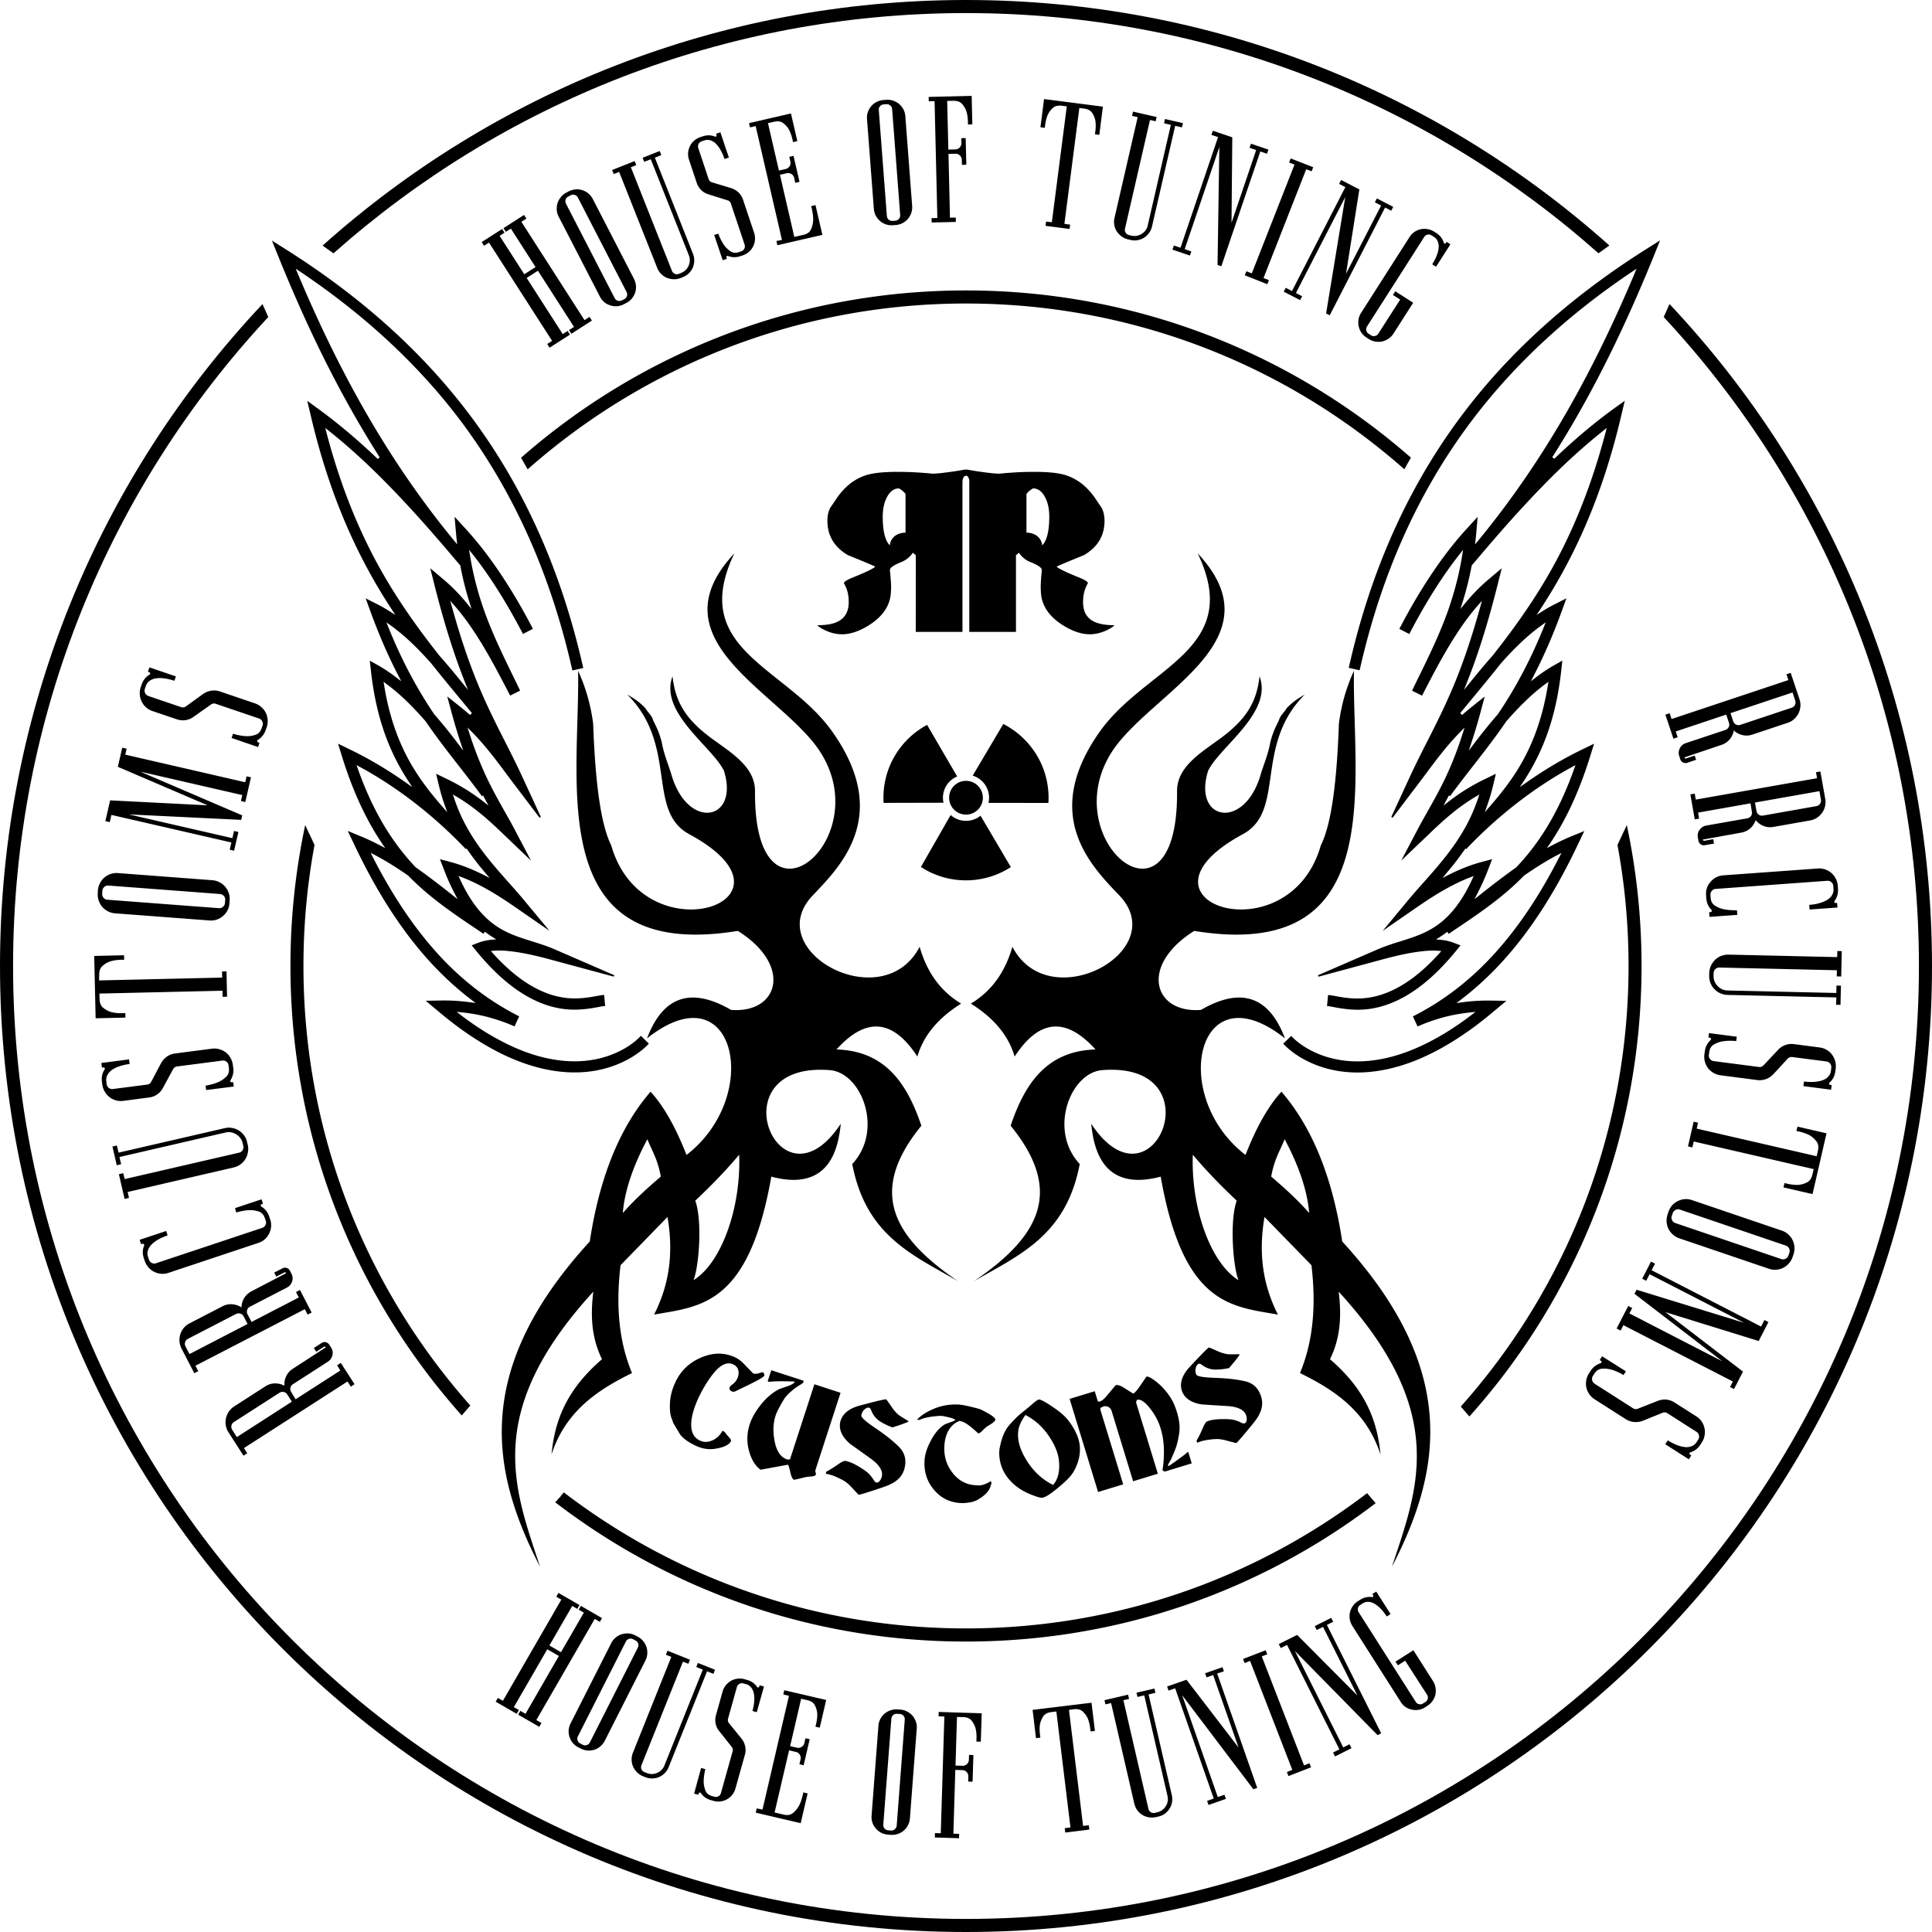
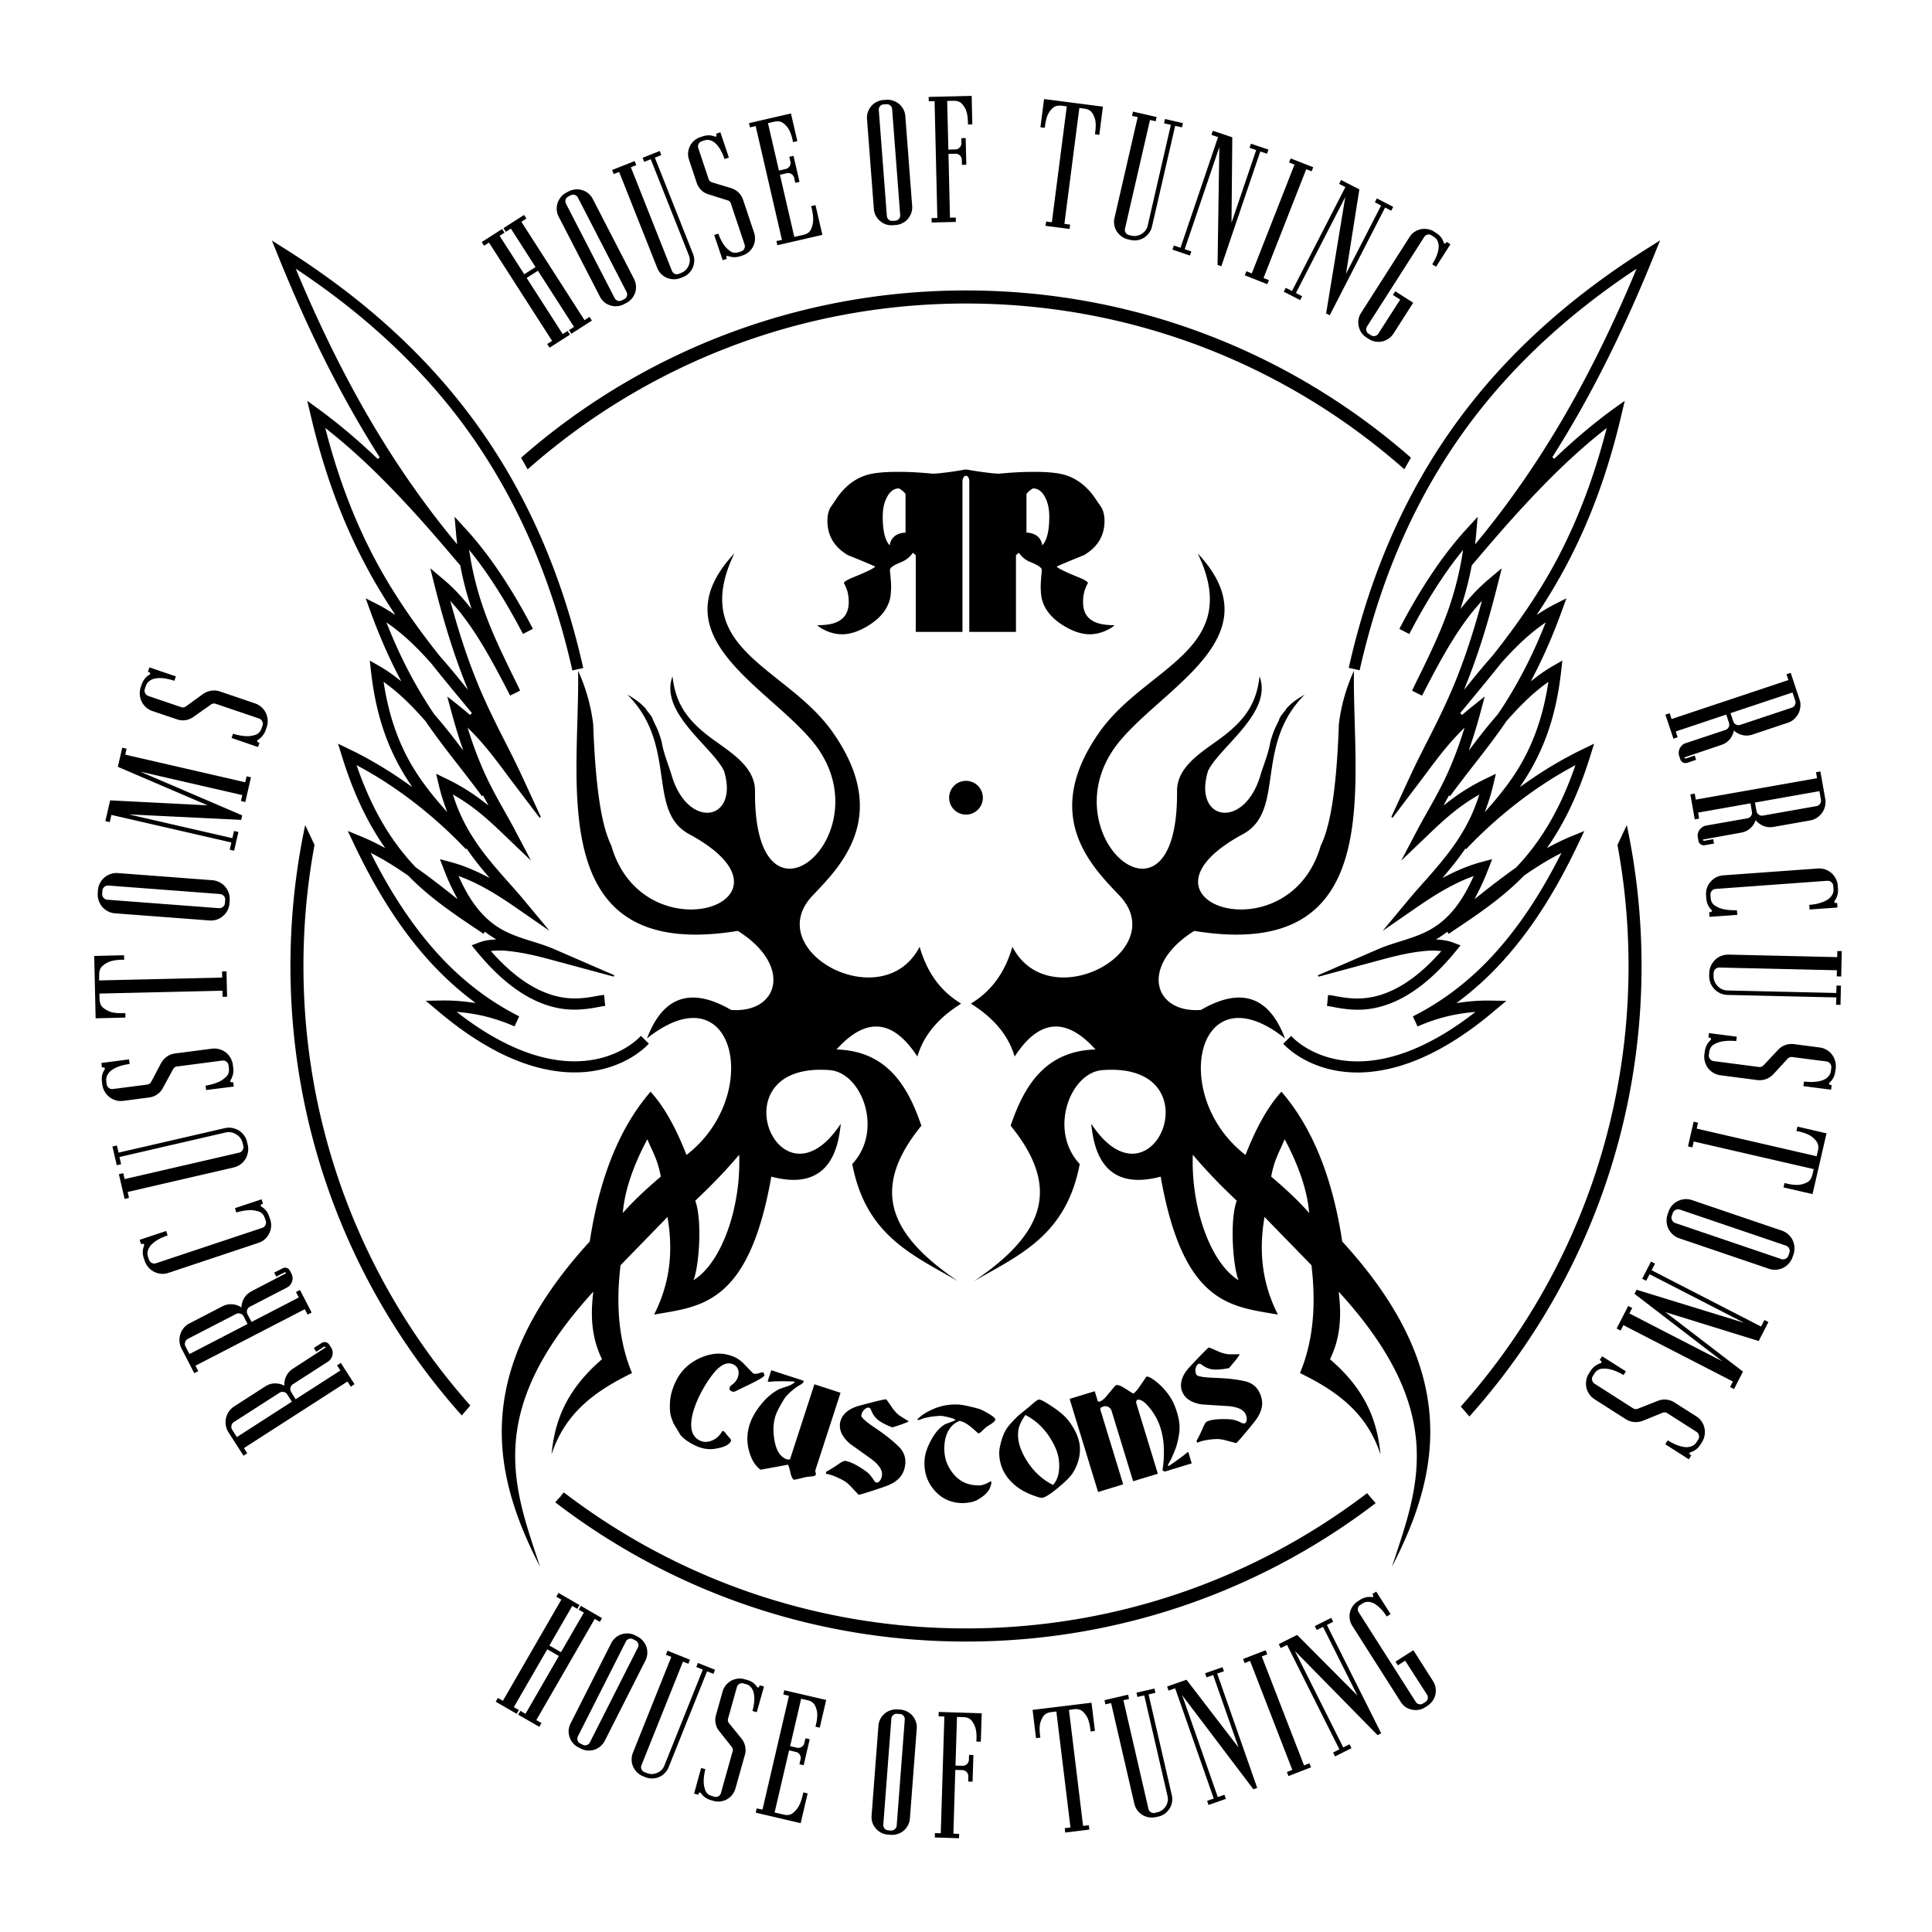
<svg xmlns="http://www.w3.org/2000/svg" xml:space="preserve" viewBox="0 0 300 300">
  <path fill-rule="evenodd" d="M71.7 219.79C55.16 201.25 45.1 176.8 45.1 150c0-7.5.79-14.82 2.29-21.88l1.45 3.08c-1.13 6.1-1.72 12.38-1.72 18.8 0 26.19 9.79 50.09 25.91 68.25l-1.33 1.54zm141.91 13.62c-17.64 13.48-39.69 21.49-63.61 21.49-23.99 0-46.1-8.06-63.78-21.62l.68-.78.09.02.06-.2.5-.58c17.32 13.25 38.96 21.12 62.45 21.12 23.41 0 45-7.83 62.28-21l1.33 1.55zm39-105.29c1.5 7.06 2.29 14.38 2.29 21.88 0 26.88-10.11 51.38-26.73 69.95l-1.34-1.54c16.2-18.18 26.05-42.14 26.05-68.41 0-6.42-.59-12.71-1.72-18.8l1.45-3.08zM150 45.1c26.46 0 50.63 9.8 69.09 25.97a82 82 0 0 0-1.02 1.8C199.93 56.85 176.1 47.13 150 47.13c-26.1 0-49.93 9.73-68.07 25.75-.33-.6-.68-1.2-1.02-1.8C99.36 54.9 123.53 45.1 150 45.1z" clip-rule="evenodd" />
-   <path fill-rule="evenodd" d="M259.24 47.21C284.51 74.06 300 110.22 300 150c0 82.84-67.16 150-150 150S0 232.84 0 150c0-39.78 15.49-75.94 40.76-102.78l.9 2.01C17.07 75.65 2.03 111.06 2.03 150c0 81.72 66.25 147.97 147.97 147.97S297.97 231.72 297.97 150c0-38.94-15.05-74.36-39.63-100.77.3-.67.6-1.34.9-2.02M150 0c38.38 0 73.38 14.42 99.9 38.12-.57.4-1.13.8-1.69 1.21-26.12-23.2-60.52-37.3-98.21-37.3s-72.09 14.1-98.22 37.31c-.56-.41-1.12-.81-1.69-1.21C76.62 14.42 111.62 0 150 0z" clip-rule="evenodd" />
  <path fill-rule="evenodd" d="m139.24 283.47 1.25-16.43a.801.801 0 0 0-.19-.61c-.15-.17-.32-.27-.55-.28l-.44-.03a.801.801 0 0 0-.61.19c-.18.15-.27.34-.29.57l-1.25 16.43c-.02.23.04.43.19.61s.34.27.57.29l.44.03c.22.02.41-.05.58-.2.19-.15.28-.34.3-.57M91.6 270.55l7.44-14.7c.11-.21.12-.42.05-.64a.778.778 0 0 0-.4-.47l-.39-.2a.758.758 0 0 0-.64-.05.77.77 0 0 0-.48.42l-7.44 14.7c-.1.21-.13.42-.05.64.07.22.21.38.42.48l.39.2c.2.1.4.11.61.04.23-.07.38-.21.49-.42zm126.59-12.68-1.13.72-.37-.57 2.78-1.77 3.05 4.79c.2.32.33.66.39 1.03.06.35.05.71-.02 1.06-.08.35-.23.67-.43.97-.22.31-.49.58-.81.78l-.34.22c-.64.41-1.34.53-2.09.37-.75-.17-1.33-.57-1.73-1.22l-7.5-11.78c-.2-.32-.34-.67-.4-1.04-.05-.35-.05-.7.03-1.05.08-.35.23-.67.43-.97.21-.31.47-.56.79-.77l.35-.22c.57-.36 1.19-.52 1.84-.42.04 0 .1-.01.14-.03.04-.03.06-.07.07-.12.01-.05.01-.09-.02-.13l-.12-.2.6-.38 2.23 3.49-.59.38-.11-.16c-.34-.51-.74-1-1.21-1.4-.18-.15-.37-.29-.57-.41-.19-.11-.39-.2-.6-.25-.21-.05-.42-.07-.64-.04-.23.02-.45.12-.64.24l-.34.22c-.2.12-.32.29-.37.52-.05.23-.01.43.12.63l8.85 13.9c.13.2.29.32.52.37.23.05.43.01.63-.12l.37-.23c.19-.12.3-.29.35-.51.05-.23.01-.43-.12-.63l-3.39-5.27zm-12.15-5.55 8.43 16.83-.56.28-12.84-13.07 7.51 14.98.97-.49.31.61-2.56 1.28-.3-.61.98-.49-8.13-16.22-.98.49-.3-.61 2.85-1.43 9.36 9.41-5.34-10.66-.98.49-.3-.61 2.56-1.28.3.61-.98.49zm-10.11 4.89 6.56 16.92.84-.33.25.63-3.51 1.36-.24-.63.84-.33-6.56-16.92-.84.33-.25-.63 3.51-1.36.25.63-.85.33zm-6.93 2.65 6.22 17.77-.59.21-11.06-14.6 5.53 15.81 1.03-.36.23.64-2.7.95-.22-.64 1.03-.36-5.99-17.12-1.03.36-.22-.64 3.01-1.05 8.08 10.52-3.94-11.25-1.03.36-.22-.64 2.7-.94.22.64-1.05.34zm-10.65 3.25 3.61 15.64c.08.36.09.73.03 1.1-.06.35-.19.69-.38.99-.19.3-.43.56-.71.77-.3.23-.65.38-1.01.46l-.4.09c-.36.08-.73.09-1.1.03a2.745 2.745 0 0 1-1.79-1.1c-.22-.3-.37-.64-.46-1l-3.61-15.64-.88.2-.15-.65 3.67-.85.15.66-.88.2 3.89 16.87c.05.23.17.4.37.52.2.12.4.15.63.1l.37-.09c.57-.13 1-.45 1.32-.94.31-.5.4-1.02.27-1.59l-3.61-15.62-1.06.24-.15-.66 2.79-.64.15.66-1.06.25zm-12.36 2.41 2.19 18.01.89-.11.08.68-3.74.46-.08-.68.89-.11-2.19-18.01-.75.09c-.49.06-.99.23-1.28.66-.26.39-.43.82-.52 1.27-.08.61-.05 1.23.04 1.83l.03.21-.68.08-.53-4.39 9.15-1.11.53 4.38-.68.08-.02-.21c-.06-.61-.18-1.22-.4-1.78-.19-.43-.46-.8-.81-1.12-.38-.35-.9-.4-1.39-.34l-.73.11zm-17.39 1.09-.23 7.55 1.08.03a.956.956 0 0 0 1-.94l.02-.75.68.02-.13 4.14-.68-.02.02-.78a.956.956 0 0 0-.94-1l-1.08-.03-.3 9.9.9.03-.02.68-3.76-.12.02-.68.9.03.56-18.13-.9-.03.02-.68 6.68.21-.14 4.41-.69-.02.01-.21c.04-.61.01-1.23-.13-1.82-.12-.45-.34-.86-.63-1.23-.32-.4-.83-.53-1.33-.54l-.93-.02zm-8.83-1.15c.38.03.75.13 1.08.3.32.17.6.38.84.65.23.27.4.58.52.91.13.36.17.73.14 1.11l-1.06 13.93a2.785 2.785 0 0 1-.95 1.89 2.803 2.803 0 0 1-2.04.66l-.41-.03c-.76-.06-1.39-.38-1.89-.95-.5-.58-.72-1.25-.66-2.01l1.06-13.93c.03-.38.13-.74.3-1.07.17-.31.38-.59.65-.82.27-.23.58-.4.92-.52.35-.12.72-.17 1.09-.14l.41.02zm-21.37 15.53 4.11-17.67-.88-.2.15-.66 6.51 1.51-1 4.3-.67-.15.05-.2c.15-.59.25-1.21.23-1.81-.03-.47-.16-.91-.38-1.33-.24-.46-.71-.68-1.2-.79l-.92-.21-1.71 7.36 1.05.24c.26.06.5.03.73-.12.23-.14.37-.34.43-.61l.17-.73.66.15-.94 4.04-.66-.16.18-.75a.94.94 0 0 0-.12-.73.908.908 0 0 0-.61-.43l-1.05-.25-2.25 9.65 1.4.33c.5.12 1.01.1 1.43-.23.4-.32.72-.71.96-1.15.3-.58.49-1.23.63-1.87l.04-.2.67.16-1.08 4.62-6.98-1.63.15-.66.9.18zm-9.53-6.46.65.18-.04.19c-.13.59-.22 1.21-.21 1.82.01.47.11.92.29 1.36.18.44.55.68 1 .81l.39.11c.21.06.42.03.61-.08.2-.12.33-.28.39-.51l1.81-6.46c.08-.27.02-.5-.16-.72l-1.9-2.4c-.29-.34-.48-.73-.57-1.17-.09-.44-.08-.88.04-1.31l1.03-3.68c.1-.36.27-.7.51-.99.22-.27.49-.5.8-.68.31-.18.65-.28 1.01-.33.37-.05.74-.02 1.1.08l.39.11c.65.18 1.18.53 1.54 1.09.03.03.07.07.12.08.05.01.09 0 .14-.02.05-.02.07-.05.08-.1l.06-.22.68.19-1.12 3.99-.67-.19.05-.19c.15-.6.25-1.22.24-1.83 0-.23-.03-.47-.08-.7a2.27 2.27 0 0 0-.21-.62c-.1-.19-.23-.36-.4-.51-.17-.16-.39-.26-.61-.32l-.39-.11a.815.815 0 0 0-1.02.58l-1.36 4.86c-.08.28-.03.52.15.75l1.94 2.39c.28.35.47.75.56 1.19.09.44.08.87-.04 1.3l-1.47 5.25a2.761 2.761 0 0 1-1.31 1.67c-.31.18-.65.28-1.01.33-.38.05-.75.02-1.12-.09l-.39-.11c-.65-.18-1.16-.55-1.55-1.1a.164.164 0 0 0-.11-.07.2.2 0 0 0-.13.02c-.04.02-.07.05-.08.1l-.06.22-.66-.18 1.09-3.98zm.92-15.01-5.97 14.9c-.14.35-.34.65-.61.92-.25.25-.54.46-.87.6a2.789 2.789 0 0 1-2.12.02l-.38-.15c-.35-.14-.65-.34-.92-.61-.26-.25-.46-.55-.61-.88-.15-.33-.22-.68-.23-1.05-.01-.37.06-.74.19-1.08l5.97-14.91-.84-.33.25-.63 3.49 1.4-.25.63-.84-.33-6.44 16.07c-.09.22-.09.42 0 .64.09.21.24.36.46.44l.35.14c.54.22 1.08.21 1.62-.02.54-.23.92-.61 1.13-1.15l5.96-14.88-1.01-.41.25-.63 2.66 1.06-.25.63-.99-.39zm-10.81-5.4c.34.17.64.4.88.7a2.706 2.706 0 0 1 .65 1.96c-.02.38-.12.74-.29 1.07l-6.31 12.46c-.17.33-.4.62-.68.86a2.706 2.706 0 0 1-1.97.65c-.38-.03-.74-.13-1.08-.3l-.36-.19a2.66 2.66 0 0 1-1.38-1.61c-.24-.72-.18-1.43.16-2.11l6.31-12.46c.17-.34.4-.63.69-.87.27-.23.58-.4.92-.51.34-.11.69-.15 1.05-.13.37.02.73.12 1.06.29l.35.19zm-6.63-2.74-9.07 15.71.8.46-.34.59-3.28-1.89.34-.59.8.46 5.18-8.98-1.8-1.04-5.19 8.98.78.45-.34.59-3.26-1.88.34-.59.78.45 9.07-15.71-.78-.45.34-.59 3.26 1.88-.34.59-.78-.45-3.55 6.14 1.8 1.04 3.55-6.14-.8-.46.34-.59 3.28 1.9-.34.59-.79-.47zM139.78 33.38l-1.25-16.43a.796.796 0 0 0-.29-.57.78.78 0 0 0-.58-.2l-.44.03c-.23.02-.42.11-.57.28-.15.18-.21.38-.19.61l1.25 16.43c.02.23.11.42.28.57.18.15.38.21.61.2l.43-.03c.22-.02.4-.11.55-.28.16-.18.22-.38.2-.61M97.29 45.33l-7.55-14.64a.788.788 0 0 0-.49-.42.763.763 0 0 0-.61.04l-.39.2c-.21.11-.35.26-.42.49-.07.22-.05.43.06.64l7.55 14.64c.11.21.26.35.49.42.22.07.43.05.64-.06l.39-.2c.2-.1.32-.26.39-.47.07-.23.04-.44-.06-.64zm120.13 1.19-1.13-.72.37-.57 2.78 1.78-3.06 4.79c-.2.31-.46.58-.77.79-.3.2-.62.35-.97.43-.35.08-.71.08-1.06.02-.38-.06-.73-.2-1.05-.41l-.34-.22c-.64-.41-1.05-.99-1.21-1.74a2.71 2.71 0 0 1 .37-2.09l7.52-11.77a2.71 2.71 0 0 1 1.73-1.21c.35-.08.71-.08 1.06-.02.37.06.71.19 1.03.39l.34.22c.57.36.97.85 1.15 1.49.02.04.05.09.09.11.04.03.09.03.13.02.05-.01.08-.03.11-.07l.12-.19.59.38-2.23 3.49-.59-.38.1-.17c.32-.53.59-1.09.76-1.68.06-.22.11-.45.13-.69a2.018 2.018 0 0 0-.26-1.25c-.12-.2-.3-.36-.49-.48l-.34-.22c-.2-.13-.4-.17-.63-.12-.23.05-.4.17-.52.37l-8.87 13.88c-.12.2-.17.4-.12.63.05.23.17.4.37.52l.37.24c.19.12.39.15.61.1.23-.05.4-.17.52-.37l3.39-5.28zm-2.34-14.3-8.6 16.74-.56-.29 2.97-18.07-7.66 14.9.97.5-.31.6-2.55-1.31.31-.6.97.5 8.29-16.14-.97-.5.31-.6 2.83 1.46-2.07 13.1 5.45-10.6-.97-.5.31-.6 2.54 1.31-.31.6-.95-.5zm-12.25-5.94-6.63 16.89.84.33-.25.63-3.5-1.38.25-.63.84.33 6.63-16.89-.84-.33.25-.63 3.5 1.37-.25.63-.84-.32zm-7.13-2.76-6.05 17.82-.59-.2.28-18.31-5.38 15.86 1.03.35-.22.64-2.71-.92.22-.64 1.03.35 5.83-17.18-1.03-.35.22-.64 3.02 1.02-.12 13.27 3.83-11.29-1.03-.35.22-.64 2.71.92-.22.64-1.04-.35zm-13.22-3.98-3.6 15.64c-.08.36-.24.7-.46 1-.21.29-.47.54-.77.73-.3.19-.63.31-.98.38-.37.07-.75.06-1.11-.03l-.4-.09c-.36-.08-.7-.24-1-.46-.29-.21-.54-.47-.74-.77-.2-.3-.33-.64-.39-1-.07-.37-.06-.74.03-1.1l3.6-15.65-.88-.2.15-.66 3.67.84-.15.66-.88-.2-3.88 16.87c-.05.23-.02.43.1.63.12.2.3.32.52.37l.37.09c.57.13 1.1.04 1.6-.27s.81-.74.94-1.31l3.59-15.62-1.06-.25.15-.66 2.79.64-.15.66-1.06-.24zm-14.88-2.77-2.32 17.99.89.12-.09.67-3.73-.48.09-.67.89.11 2.32-17.99-.75-.1c-.49-.06-1.01-.02-1.4.33-.35.31-.62.68-.82 1.11-.23.57-.35 1.18-.42 1.78l-.02.21-.68-.09.56-4.38 9.14 1.18-.56 4.38-.68-.09.03-.21c.09-.6.13-1.22.05-1.83-.08-.46-.25-.89-.51-1.28-.29-.43-.78-.61-1.27-.67l-.72-.09zm-20.52-1.1.18 7.56 1.08-.03c.27-.01.5-.1.68-.3.19-.2.27-.43.27-.69l-.02-.75.68-.02.1 4.14-.68.02-.02-.78a.932.932 0 0 0-.3-.68.942.942 0 0 0-.69-.27l-1.08.03.23 9.9.9-.02.02.68-3.76.09-.02-.68.9-.02-.43-18.14-.9.02-.02-.68 6.68-.16.1 4.42-.68.02v-.21c0-.61-.06-1.23-.23-1.81-.15-.45-.38-.84-.7-1.19-.35-.38-.86-.48-1.36-.47l-.93.02zm-9.49-.17c.38-.03.76.01 1.12.14.34.12.65.29.92.52.27.23.48.51.65.82.18.33.27.7.3 1.07l1.06 13.93c.03.37-.02.74-.14 1.09-.12.34-.29.65-.52.92-.23.27-.52.49-.83.65-.34.18-.7.28-1.08.3l-.41.03c-.76.06-1.44-.16-2.01-.66-.58-.5-.9-1.13-.96-1.89l-1.06-13.93c-.03-.38.01-.75.14-1.1.12-.33.29-.64.52-.91.23-.27.52-.49.83-.65.33-.17.68-.27 1.06-.3l.41-.03zm-16.17 21.76-4.08-17.68-.88.2-.15-.66 6.51-1.5.99 4.3-.67.15-.04-.21c-.12-.6-.31-1.19-.59-1.73a3.24 3.24 0 0 0-.92-1.03c-.42-.31-.94-.3-1.42-.19l-.92.21 1.7 7.36 1.05-.24c.26-.06.46-.2.61-.43a.94.94 0 0 0 .12-.73l-.17-.73.66-.15.93 4.04-.66.15-.17-.76a.956.956 0 0 0-.43-.61.94.94 0 0 0-.73-.12l-1.05.24 2.23 9.65 1.4-.32c.5-.12.96-.35 1.18-.84.22-.46.33-.95.35-1.46.01-.65-.1-1.32-.26-1.96l-.05-.2.67-.16 1.07 4.62-6.99 1.61-.15-.66.86-.16zm-10.52-.77.63-.21.07.18c.22.56.5 1.12.85 1.62.27.38.61.7 1 .96.4.26.84.26 1.28.11l.39-.13c.21-.07.36-.21.46-.41.1-.21.11-.42.04-.64l-2.13-6.36a.752.752 0 0 0-.54-.51l-2.92-.92c-.43-.12-.81-.34-1.13-.65-.32-.31-.55-.68-.7-1.1l-1.21-3.62c-.12-.36-.17-.73-.14-1.11.03-.35.13-.69.28-1.01a2.791 2.791 0 0 1 1.6-1.39l.39-.13c.64-.21 1.28-.22 1.89.04.04.01.1.02.14 0 .05-.01.08-.05.1-.09.03-.04.03-.08.01-.13l-.07-.22.67-.23 1.32 3.93-.67.22-.07-.19c-.21-.58-.48-1.15-.83-1.65-.13-.19-.29-.37-.45-.53a1.97 1.97 0 0 0-1.13-.59c-.23-.03-.46.01-.68.08l-.39.13c-.22.07-.38.21-.49.42-.1.21-.11.42-.04.64l1.6 4.79c.09.28.27.45.55.53l2.95.89c.43.14.81.36 1.14.67.32.31.55.68.7 1.1l1.73 5.17c.12.35.16.72.13 1.09-.03.36-.12.7-.28 1.02a2.791 2.791 0 0 1-1.63 1.4l-.39.13c-.64.21-1.27.19-1.9-.04-.04-.02-.08-.01-.13 0s-.08.05-.1.09c-.03.04-.03.08-.01.13l.07.22-.64.22-1.32-3.92zm-9.21-12 5.92 14.93c.14.35.2.71.19 1.08-.01.36-.08.71-.22 1.04-.14.32-.34.61-.59.87-.27.27-.58.47-.93.61l-.38.15c-.35.14-.71.2-1.08.19-.36-.01-.71-.08-1.05-.22a2.69 2.69 0 0 1-.89-.6c-.26-.26-.46-.57-.6-.92L96.14 26.7l-.84.33-.25-.63 3.5-1.39.25.63-.84.33 6.38 16.09c.09.21.23.37.44.46.21.09.42.09.64 0l.35-.14c.54-.22.93-.59 1.16-1.13.23-.54.24-1.07.03-1.62l-5.91-14.9-1.02.4-.25-.63 2.66-1.05.25.63-1 .41zM88.3 29.72c.34-.17.7-.28 1.08-.31.36-.03.71.01 1.05.12.34.11.65.28.92.5.29.24.52.53.7.87l6.4 12.41c.17.33.27.69.3 1.06.03.36-.01.71-.12 1.05-.11.34-.29.65-.51.93-.24.29-.54.53-.88.7l-.36.19c-.68.35-1.39.41-2.11.18-.73-.23-1.27-.69-1.62-1.37l-6.4-12.41a2.68 2.68 0 0 1-.3-1.07c-.02-.35.02-.7.13-1.04.11-.34.29-.65.51-.93.24-.29.52-.52.85-.69l.36-.19zm-7.34 4.72 9.8 15.27.78-.5.37.57-3.19 2.05-.37-.57.78-.5-5.6-8.72-1.75 1.12 5.6 8.72.76-.49.37.57-3.17 2.03-.37-.57.76-.49-9.8-15.26-.76.49-.37-.57 3.17-2.03.37.57-.76.49 3.83 5.97 1.75-1.12-3.83-5.97-.78.5-.37-.57 3.19-2.05.37.57-.78.49zM260.16 189.92l16.42 5.58c.23.08.46.07.68-.04.21-.1.36-.26.44-.49l.15-.43c.08-.23.07-.46-.04-.68a.861.861 0 0 0-.52-.45l-16.42-5.58a.849.849 0 0 0-.68.04.87.87 0 0 0-.45.51l-.15.43c-.08.23-.06.44.05.65.11.24.29.38.52.46m12.35-65.3.23 1.3c.04.24.16.44.36.58s.42.19.67.14l8.26-1.46c.24-.04.43-.16.58-.36.14-.2.19-.42.14-.67l-.23-1.3-10.01 1.77zm-3.8-13.88.42 1.25c.08.23.22.41.44.52.22.11.45.12.68.04l7.95-2.65c.23-.08.41-.22.52-.44.11-.22.12-.45.04-.68l-.42-1.25-9.63 3.21zm-16.24 102.2-.37.58-.17-.1c-.56-.32-1.15-.59-1.77-.76-.48-.13-.97-.17-1.46-.12-.5.05-.86.34-1.13.76l-.23.36c-.13.2-.16.41-.11.65.05.24.19.42.39.56l5.95 3.8c.25.16.51.18.79.06l3-1.18a2.831 2.831 0 0 1 2.65.22l3.39 2.16c.33.21.62.48.84.81.21.31.35.65.43 1.01.08.37.08.74.02 1.11-.06.39-.2.75-.41 1.08l-.23.36c-.38.6-.9 1.02-1.56 1.21-.04.02-.1.05-.12.09-.03.04-.03.1-.02.15.01.05.03.09.08.12l.2.12-.39.61-3.66-2.34.39-.6.17.1c.55.33 1.15.62 1.77.8.24.07.48.11.72.14.23.03.46.02.69-.03.22-.04.44-.13.63-.24.21-.13.38-.31.51-.52l.23-.36a.84.84 0 0 0 .12-.67c-.05-.24-.19-.42-.4-.56l-4.48-2.86c-.26-.17-.52-.2-.81-.07l-3 1.22c-.44.17-.9.24-1.37.2-.47-.04-.9-.19-1.3-.44l-4.84-3.09c-.33-.21-.61-.48-.83-.8a2.92 2.92 0 0 1-.45-1.02c-.08-.37-.08-.74-.02-1.11.06-.4.21-.76.43-1.1l.23-.36c.38-.59.91-1 1.58-1.22.05-.02.08-.04.11-.09.03-.04.03-.1.02-.15-.01-.06-.03-.09-.08-.12l-.2-.12.37-.59 3.7 2.34zm16.61 1.58-17-8.75-.43.84-.62-.32 1.8-3.5.62.32-.44.84 14.45 7.44-13.66-10.49.33-.63 16.68 5.13-14.66-7.54-.53 1.02-.62-.32 1.37-2.66.62.32-.53 1.02 17 8.75.52-1.02.62.32-1.51 2.94-14.48-4.48 12.04 9.23-1.39 2.71-.62-.32.44-.85zm9.28-19.35a2.9 2.9 0 0 1-.59 1.02c-.25.28-.54.51-.88.68-.33.16-.69.26-1.06.29-.39.04-.78-.02-1.16-.15l-13.92-4.73c-.37-.13-.7-.32-.99-.58-.28-.25-.51-.55-.68-.88-.17-.34-.26-.7-.29-1.07-.03-.4.03-.79.15-1.17l.14-.41c.26-.76.75-1.32 1.46-1.67.72-.35 1.46-.4 2.22-.14l13.92 4.73a2.859 2.859 0 0 1 1.67 1.47 2.934 2.934 0 0 1 .15 2.21l-.14.4zm3.27-13.63L263 177.25l-.21.92-.68-.16.88-3.84.68.16-.21.92 18.63 4.29.18-.78c.12-.51.13-1.07-.2-1.51-.3-.4-.65-.72-1.08-.97-.58-.3-1.2-.49-1.83-.62l-.21-.04.16-.68 4.51 1.04-2.17 9.44-4.51-1.04.16-.68.2.05c.62.16 1.27.26 1.91.24.5-.04.96-.17 1.4-.4.49-.25.72-.76.84-1.27l.18-.78zm-11.94-20.56-.09.68-.19-.02c-.64-.05-1.29-.04-1.93.06-.49.08-.95.25-1.38.51-.43.26-.63.68-.69 1.17l-.06.43c-.03.24.03.44.18.63.15.2.35.3.59.33l7 .91c.3.04.54-.06.74-.28l2.21-2.35c.31-.35.69-.61 1.13-.77.44-.16.9-.21 1.36-.15l3.99.52c.39.05.76.17 1.1.38.32.19.6.43.82.73.23.3.39.64.49 1 .11.38.13.76.09 1.15l-.06.43c-.09.71-.38 1.31-.9 1.76a.37.37 0 0 0-.07.14c-.01.05.02.1.05.14.03.05.07.07.12.08l.23.03-.09.72-4.3-.56.09-.71.2.02c.65.07 1.31.07 1.95-.03.24-.04.48-.1.72-.18.22-.08.43-.18.61-.32.19-.13.34-.3.47-.49.14-.21.21-.44.24-.69l.05-.43a.876.876 0 0 0-.76-1l-5.27-.68c-.3-.04-.56.04-.77.28l-2.19 2.38c-.33.34-.71.6-1.15.76-.44.16-.9.21-1.36.15l-5.7-.74a2.933 2.933 0 0 1-1.93-1.1c-.23-.3-.39-.64-.49-1-.11-.39-.13-.78-.08-1.18l.06-.43c.09-.7.4-1.29.91-1.77a.31.31 0 0 0 .06-.13c.01-.05-.02-.1-.05-.14-.03-.05-.07-.07-.13-.08l-.23-.03.09-.69 4.32.56zm15.46-6.1-16.91-.39c-.39-.01-.77-.1-1.12-.26-.34-.15-.65-.37-.91-.64s-.45-.58-.6-.92c-.15-.37-.21-.76-.21-1.15l.01-.43c.01-.39.1-.77.26-1.12.16-.34.37-.66.64-.92.27-.27.59-.47.94-.61.36-.14.75-.21 1.13-.21l16.9.39.02-.95.69.02-.09 3.94-.69-.02.02-.95-18.23-.42a.87.87 0 0 0-.91.87l-.01.4c-.01.62.2 1.15.62 1.59.43.45.94.68 1.56.7l16.88.39.03-1.15.69.01-.07 2.99-.69-.02.05-1.14zm-15.37-12.82-4.33.31-.05-.72.23-.02c.06 0 .1-.02.13-.07.03-.04.06-.09.05-.14 0-.05-.04-.1-.05-.13-.51-.5-.76-1.12-.81-1.83l-.03-.43c-.06-.8.17-1.51.7-2.11.52-.6 1.19-.94 1.99-1l14.66-1.06c.4-.03.79.02 1.16.15.35.13.67.31.95.55.28.25.51.54.68.88.18.35.29.72.31 1.11l.03.43c.05.71-.11 1.35-.53 1.91a.37.37 0 0 0-.04.15c0 .05.04.1.07.13.04.04.08.06.14.05l.23-.02.05.72-4.33.31-.05-.72.2-.02a7.26 7.26 0 0 0 1.9-.42c.23-.09.45-.2.66-.32.2-.12.38-.26.54-.44.16-.17.27-.36.36-.57.1-.23.12-.48.1-.72l-.03-.43a.837.837 0 0 0-.3-.61.855.855 0 0 0-.65-.21l-17.3 1.26c-.25.02-.45.11-.61.3-.16.19-.23.4-.21.65l.03.43c.04.49.21.91.63 1.19.41.27.86.47 1.34.57.63.14 1.28.18 1.92.17h.19l.07.72zm2.04-17.32-8.14 1.44.16.93-.68.12-.68-3.88.68-.12.16.93 18.83-3.32-.16-.93.68-.12.75 4.24c.07.39.06.78-.03 1.17-.09.36-.24.7-.45 1-.21.3-.48.56-.79.77-.33.22-.7.36-1.09.43l-5.66 1c-.61.11-1.21.04-1.77-.24-.4-.2-.74-.47-1.01-.81-.14.41-.36.78-.67 1.11-.43.45-.97.72-1.58.83l-5.96 1.08c.01.06.03.12.09.15s.11.04.17.03l1.36-.24.12.68-1.42.25c-.23.04-.46 0-.65-.13a.862.862 0 0 1-.35-.57l-.09-.51a1.5 1.5 0 0 1 .28-1.19c.26-.35.6-.57 1.03-.65l6.36-1.12c.24-.04.43-.16.58-.36.14-.2.19-.42.14-.67l-.21-1.3zm-3.77-13.78-7.84 2.62.3.9-.66.22-1.25-3.73.66-.22.3.9 18.14-6.05-.3-.9.66-.22 1.36 4.09c.13.38.18.76.14 1.16-.04.37-.13.72-.3 1.06-.17.33-.39.62-.67.87-.29.27-.64.46-1.01.58l-5.45 1.82c-.59.2-1.19.21-1.78.02-.43-.14-.8-.35-1.12-.65-.08.43-.24.83-.5 1.19-.36.51-.85.85-1.44 1.05l-5.74 1.94c.02.06.05.11.11.14s.12.03.18.01l1.31-.44.22.66-1.36.46a.87.87 0 0 1-.67-.04.872.872 0 0 1-.43-.51l-.16-.49c-.14-.42-.1-.83.1-1.22s.51-.66.93-.79l6.13-2.04c.24-.08.41-.22.52-.44.11-.22.12-.45.04-.68l-.42-1.27zM34.14 138.82l-17.29-1.31a.855.855 0 0 0-.65.21.81.81 0 0 0-.3.58l-.03.46c-.02.25.05.46.21.65.16.19.36.29.61.3l17.29 1.31c.25.02.46-.05.65-.21.19-.16.28-.36.3-.61l.04-.46a.826.826 0 0 0-.21-.62.939.939 0 0 0-.62-.3m4.3 66.77-.6-1.17a.816.816 0 0 0-.52-.44.849.849 0 0 0-.68.06l-7.45 3.85c-.22.12-.37.28-.44.52-.08.24-.05.46.06.68l.61 1.17 9.02-4.67zm6.88 12.06-.71-1.11a.814.814 0 0 0-.56-.39.844.844 0 0 0-.67.13l-7.05 4.53c-.21.13-.34.31-.39.56-.05.24-.01.46.13.67l.71 1.11 8.54-5.5zm-9.36-103.06.22-.65.19.05c.62.17 1.26.3 1.9.32.5.02.98-.06 1.45-.23.48-.17.75-.54.91-1.01l.14-.41c.08-.23.06-.44-.05-.65a.861.861 0 0 0-.52-.45l-6.69-2.27c-.28-.1-.54-.05-.78.13l-2.63 1.86c-.38.28-.8.46-1.26.54-.46.07-.92.03-1.36-.12l-3.81-1.29c-.38-.13-.72-.32-1.01-.59-.27-.25-.5-.54-.66-.88-.17-.34-.26-.7-.29-1.08-.03-.39.02-.77.14-1.14l.14-.41c.23-.67.63-1.21 1.23-1.55.04-.03.08-.08.1-.12.02-.05 0-.1-.02-.15a.182.182 0 0 0-.11-.1l-.22-.07.23-.69 4.11 1.4-.23.68-.19-.06c-.62-.19-1.27-.33-1.91-.36-.25-.01-.49.01-.74.04-.23.03-.45.09-.67.19-.21.1-.39.23-.56.39-.18.17-.29.39-.37.63l-.14.41c-.08.23-.07.46.04.68.11.22.28.37.52.45l5.03 1.71c.29.1.56.07.81-.12l2.62-1.9c.39-.27.82-.45 1.28-.52.46-.07.92-.03 1.36.12l5.44 1.85c.37.13.7.32.99.58.28.25.51.54.68.88.17.34.26.7.29 1.08.03.4-.02.79-.15 1.17l-.14.41c-.23.67-.65 1.19-1.24 1.56-.04.03-.07.06-.09.11-.02.05 0 .1.02.15.02.05.05.08.11.1l.22.08-.22.66-4.11-1.41zm-16.51 2.59 18.63 4.29.21-.92.68.15-.88 3.84-.68-.16.21-.92-15.84-3.64 15.83 6.79-.16.7-17.43-.85 16.06 3.69.26-1.12.68.16-.67 2.91-.68-.16.26-1.12-18.63-4.28-.26 1.12-.68-.16.74-3.22 15.14.77-13.94-5.98.68-2.97.68.16-.21.92zm-4.25 21.1c.03-.4.13-.78.32-1.14.17-.33.4-.63.69-.88.28-.24.6-.42.95-.54.37-.13.76-.18 1.16-.15l14.66 1.11c.39.03.76.14 1.11.32.33.17.63.4.88.69.25.29.42.61.55.97.13.38.17.77.14 1.17l-.03.43c-.06.8-.4 1.46-1 1.98-.61.52-1.32.75-2.11.69l-14.66-1.11c-.39-.03-.77-.13-1.12-.32-.33-.18-.62-.4-.86-.68a3.01 3.01 0 0 1-.55-.97c-.13-.37-.18-.75-.15-1.14l.02-.43zm.19 13.96 19.11-.44-.02-.95.69-.02.09 3.94-.69.02-.02-.95-19.11.44.02.8c.01.53.14 1.07.57 1.41.38.31.81.54 1.29.68.63.15 1.28.18 1.93.15l.21-.01.02.7-4.63.11-.22-9.68 4.63-.11.02.7h-.21c-.65 0-1.3.06-1.91.24-.47.16-.89.4-1.26.74-.41.36-.51.91-.5 1.44l-.01.79zm16.62 17.02-.09-.68.19-.03c.63-.12 1.26-.29 1.85-.55.45-.21.85-.49 1.2-.84.35-.36.44-.82.38-1.31l-.05-.43a.782.782 0 0 0-.33-.56.825.825 0 0 0-.66-.17l-7 .91c-.3.04-.5.19-.64.46l-1.54 2.83c-.21.42-.51.77-.9 1.04-.38.27-.81.43-1.28.49l-3.99.52c-.39.05-.78.03-1.17-.08-.35-.11-.69-.27-.98-.5-.3-.23-.54-.51-.73-.84-.2-.33-.33-.7-.38-1.09l-.06-.43c-.09-.7.03-1.36.42-1.93.02-.04.04-.1.03-.15a.258.258 0 0 0-.08-.13c-.04-.04-.09-.05-.14-.04l-.23.03-.09-.72 4.3-.56.09.71-.19.03c-.64.1-1.28.26-1.88.52-.22.1-.44.22-.65.36-.19.13-.37.29-.51.47-.15.18-.25.38-.33.59-.08.23-.09.48-.06.73l.05.43a.864.864 0 0 0 .99.76l5.27-.68c.31-.04.53-.18.67-.46L25 165.1c.23-.41.53-.76.92-1.03.38-.27.81-.43 1.28-.49l5.7-.74c.39-.05.77-.02 1.15.08.36.1.7.26 1 .49.3.23.54.51.73.84.2.34.33.72.38 1.12l.06.43c.09.7-.06 1.35-.43 1.95a.32.32 0 0 0-.03.14c.01.05.04.09.08.13.04.04.09.05.14.04l.23-.03.09.69-4.29.54zm-13.59 9.72 16.48-3.8c.38-.09.77-.1 1.15-.03.37.07.72.2 1.04.39.31.2.58.45.8.75.24.32.4.68.48 1.06l.1.42c.09.38.1.77.03 1.15-.07.37-.19.73-.39 1.05-.2.33-.46.6-.76.83-.32.23-.67.39-1.05.48l-16.48 3.81.21.92-.68.16-.89-3.84.68-.16.21.92 17.76-4.1c.24-.05.43-.18.56-.39.13-.21.16-.43.11-.67l-.09-.39a2.15 2.15 0 0 0-1-1.39c-.53-.33-1.08-.43-1.69-.29l-16.45 3.8.26 1.12-.68.16-.67-2.91.68-.16.28 1.11zm18.07 8.62 4.12-1.37.23.68-.22.08c-.05.02-.09.05-.11.1-.02.05-.03.1-.02.15.02.05.06.09.08.11.62.36 1.01.89 1.24 1.57l.14.41c.25.76.2 1.5-.16 2.22-.36.72-.92 1.2-1.68 1.45l-13.95 4.65c-.38.12-.76.18-1.16.14a3 3 0 0 1-1.06-.3 2.948 2.948 0 0 1-1.46-1.68l-.14-.41c-.23-.67-.23-1.34.04-1.98.01-.05.02-.11 0-.16s-.06-.08-.1-.11c-.05-.03-.09-.03-.15-.02l-.22.07-.23-.68 4.12-1.37.23.68-.19.07c-.61.22-1.21.5-1.74.87-.2.14-.39.3-.57.48-.16.17-.3.35-.41.56-.11.2-.18.42-.21.65-.04.24 0 .49.08.72l.14.41c.08.24.22.41.44.52.22.11.45.12.68.04l16.45-5.48c.24-.08.41-.22.52-.44.11-.22.12-.45.04-.68l-.14-.41c-.16-.47-.43-.83-.9-1-.47-.16-.95-.24-1.44-.23-.64.02-1.29.14-1.9.31l-.19.05-.2-.67zm2.57 17.67 7.34-3.8-.44-.84.62-.32 1.81 3.5-.62.32-.44-.84-16.98 8.78.44.84-.62.32-1.98-3.83c-.18-.35-.29-.73-.32-1.12-.02-.37.02-.74.13-1.09.11-.35.29-.68.52-.97.25-.31.56-.55.91-.73l5.1-2.64c.55-.29 1.14-.39 1.76-.3.44.07.85.22 1.21.47.01-.44.11-.86.31-1.26.28-.56.71-.97 1.26-1.26l5.37-2.8a.219.219 0 0 0-.13-.12.23.23 0 0 0-.18.02l-1.23.63-.32-.62 1.28-.66c.21-.11.44-.14.66-.06.23.07.39.23.5.43l.24.46c.2.39.23.8.09 1.22-.14.41-.41.73-.79.93l-5.74 2.97c-.22.11-.37.28-.44.52-.08.24-.05.46.06.68l.62 1.17zm6.84 12.01 6.95-4.47-.51-.8.58-.38 2.13 3.31-.58.38-.51-.8-16.08 10.34.51.8-.58.38-2.33-3.63a2.905 2.905 0 0 1-.39-2.19c.08-.36.23-.7.43-1.01.22-.33.5-.6.84-.82l4.83-3.11c.52-.34 1.1-.5 1.72-.46.45.03.87.14 1.25.35-.03-.43.03-.86.2-1.28.23-.58.61-1.04 1.14-1.37l5.08-3.3c-.03-.05-.08-.1-.14-.11-.06-.01-.12 0-.17.04l-1.16.75-.38-.58 1.21-.78c.2-.13.42-.18.65-.12.23.05.41.19.54.39l.28.43c.24.37.31.78.21 1.2-.1.42-.34.76-.7 1l-5.43 3.5c-.21.13-.34.31-.39.56-.05.24-.01.46.13.67l.67 1.11zM113.72 214.98c.37-.26.6-.58.74-.86.22-.45.28-.88.19-1.31-.09-.42-.35-.73-.78-.94-.73-.36-1.53-.14-2.39.64-2 1.83-6.32 9.46-2.84 11.16.66.32 1.35.3 2.09-.06a3.14 3.14 0 0 0 1.44-1.44l.37.18c.12.21.36.5.7.87.23.25.32.44.26.56-.28.57-1.09.97-2.44 1.18-1.05.17-2.09-.01-3.14-.52-1.08-.53-1.84-1.08-2.29-1.67-.36-.59-.71-1.18-1.06-1.76l-.39-1.07c-.17-.7-.2-1.5-.13-2.39.08-.96.37-1.99.9-3.08.82-1.68 2.12-2.9 3.91-3.67 1.89-.81 3.67-.81 5.35 0 .46.22.91.57 1.35 1.03.44.46.91.94 1.39 1.43.22.11.58.08 1.07-.08.24-.08.4-.11.47-.07.06.03.12.11.16.24.04.13.05.22.03.27-.09.18-.81.62-2.17 1.29-.79.39-1.58.77-2.37 1.15-.4.22-1.48-.33-.42-1.08m12.96 14.01c-.04.13-.26.22-.63.27-.43.03-.69.06-.78.07-.57.13-1.03.25-1.39.33-.36.08-.56.12-.58.12-.22-.07-.42-.46-.58-1.17-.16-.71-.29-1.1-.38-1.17l-4.24.78c-.82-.6-1.41-1.55-1.77-2.84-.4-1.41-.37-2.81.08-4.2.32-.99.89-2 1.72-3.04.82-1.05 1.76-1.85 2.8-2.41.11-.05.51-.2 1.23-.43.58-.19 1-.42 1.26-.68-.06-.03-.11-.07-.16-.11-.71-.01-1.25-.02-1.63-.03-1.12 0-1.84.03-2.17.1l-.26-.08.56-1.73 5.02 1.63-.02.21c-.03.11-.19.24-.48.41a8.97 8.97 0 0 0-2.3 1.91c-.16.2-.43.63-.81 1.32-.38.68-.62 1.2-.73 1.54-.37 1.14-.44 2.41-.19 3.81.28 1.67.94 2.68 1.96 3.01.09.03.24.03.46 0l3.79-11.66 4.06 1.32-3.9 12c-.03.09-.02.22.03.38.04.14.05.26.03.34zm13.87-1.48c-.11.78-.39 1.42-.85 1.93-.45.51-1.09.92-1.9 1.24-.33.14-1.09.4-2.29.79-1.35.44-2.07.65-2.18.63-.02 0-.4-.4-1.15-1.21-.42-.45-.83-.79-1.23-1.01-.39-.22-.83-.43-1.31-.63-.48-.2-.95-.33-1.4-.4l.04-.31c.63-.34 1.21-.7 1.74-1.07.62-.44 1.03-.65 1.22-.62.6.08 1.35.41 2.25.96.65.4 1.13.74 1.41 1.02s.53.61.76.98c.15.25.29.38.43.4.19.03.37-.07.54-.29.17-.22.28-.49.32-.8.11-.79-.43-1.64-1.61-2.53-1.11-.8-2.23-1.6-3.34-2.39-1.2-1.03-1.71-2.1-1.56-3.19.08-.55.31-1.03.69-1.45.53-.59 1.33-1.03 2.4-1.31 2.49-.67 3.85-.99 4.07-.96.04.01.32.39.84 1.16.28.42.56.76.86 1.04.16.16.37.33.64.49.76.47 1.15.71 1.17.73-.14.1-.6.29-1.37.56-.27.09-.65.21-1.16.38-.17-.07-.32-.12-.44-.17-.68-.29-1.25-.59-1.69-.91a3.48 3.48 0 0 1-1.18-1.61c-.09-.24-.21-.36-.37-.38-.19-.03-.41.06-.64.26-.29.26-.46.57-.51.95-.04.3.67.95 2.13 1.93.86.58 1.52 1.07 2.01 1.45 1.09.88 1.79 1.53 2.09 1.95.5.69.69 1.49.57 2.39zm14-7.07c-.01.15-.18.34-.51.58-.26.17-.51.33-.77.48-.14.1-.4.33-.76.69-.26.26-.47.39-.62.38-.33-.31-.68-.62-1.05-.93-.77-.63-1.4-.97-1.9-.99-.48.22-.84.46-1.07.71-.75.76-1.16 1.83-1.23 3.21-.08 1.56.34 2.94 1.28 4.14.93 1.2 2.13 1.84 3.59 1.92l.33.02c.33.02.66-.03.98-.15.32-.11.67-.28 1.04-.51.06.14.09.24.09.29-.12.55-.3.98-.55 1.3-.4.52-.99.98-1.77 1.4-.62.26-.87.3-1.54.38-.33.04-.64.05-.93.03-1.66-.09-3.03-.76-4.11-2.03-1.09-1.27-1.59-2.79-1.49-4.57.05-.94.38-1.99 1.01-3.15.62-1.17 1.35-2 2.19-2.49.42-.16.76-.28 1.01-.37.26-.09.45-.19.6-.31-.23-.15-.6-.29-1.12-.41-.52-.12-.89-.19-1.11-.2-.26-.01-.71.02-1.33.1-.9.12-1.57.29-2.02.52l-.41-.02c.64-.69 1.56-1.27 2.74-1.75 1.18-.48 2.44-.68 3.78-.61.27.03.52.06.74.1.63.12 1.41.3 2.36.56.18.04.62.25 1.33.65.82.46 1.23.81 1.22 1.03zm13.11 4c.11 1.03-.05 2.06-.47 3.09-.29.73-.64 1.31-1.04 1.75-.32.4-.95.98-1.88 1.76-1.16.97-1.98 1.48-2.44 1.53-.25.03-.81-.13-1.67-.47-1.2-.47-2.22-1.1-3.03-1.91-1.13-1.1-1.78-2.42-1.94-3.96-.04-.38-.04-.75 0-1.1.04-.35.15-.85.33-1.49.14-.49.31-.93.52-1.33.2-.39.46-.77.77-1.12.68-.76 1.26-1.34 1.75-1.73.48-.39.9-.73 1.26-1.02.28-.25.49-.43.63-.55.44-.37.73-.56.85-.57.26-.03.95.33 2.05 1.07 1.1.73 1.89 1.39 2.35 1.95.41.49.78 1.02 1.11 1.61.48.89.77 1.72.85 2.49zm-3.23 2.34c-.11-1.07-.57-2.24-1.37-3.5-1-1.58-2.28-2.76-3.83-3.56-.46.64-.78 1.24-.96 1.78-.18.54-.23 1.17-.16 1.88.12 1.1.59 2.29 1.42 3.58 1.04 1.61 2.38 2.82 3.99 3.62.78-.87 1.08-2.14.91-3.8zm18.3-7.58c.24.79.38 1.48.42 2.06.04.58-.01 1.2-.14 1.87-.13.67-.25 1.16-.35 1.46-.05.16-.15.44-.31.83l-.52 1.2c-.16.28-.32.56-.46.83.01.08.03.16.05.22.07-.02.52-.33 1.36-.93.84-.6 1.36-1 1.54-1.2l.2-.06.53 1.75-4.18 1.28c-.21-.09-.33-.17-.36-.24.16-.93.24-1.98.22-3.14-.02-1.17-.19-2.3-.53-3.39-.34-1.12-.91-2.17-1.7-3.14-.79-.97-1.43-1.38-1.94-1.23-.04.07-.06.12-.08.15-.06.15-.07.27-.04.36l3.35 10.96-3.84 1.17-3.33-10.89c-.08-.25-.21-.45-.42-.59-.26-.18-.55-.22-.88-.12-.21.07-.35.14-.41.22-.06.08-.07.19-.02.35l3.52 11.51-3.9 1.19-4.42-14.46 3.9-1.19c.15.49.3.98.45 1.46.06.14.17.19.32.14.33-.1.69-.39 1.09-.88.46-.54.91-1.09 1.38-1.65.29-.09.69.02 1.19.33s1.01.63 1.53.96c.24-.07.64-.53 1.21-1.37.28-.41.56-.83.85-1.25.25-.08.74.17 1.48.74.59.46 1.14 1 1.65 1.64.35.44.65.88.89 1.33s.48 1.02.7 1.72zm12.91-2.83c.32.72.42 1.41.3 2.08-.12.67-.43 1.36-.95 2.06-.21.29-.71.91-1.52 1.88-.91 1.09-1.41 1.65-1.51 1.69-.01.01-.55-.13-1.61-.42-.6-.16-1.12-.22-1.58-.2-.45.02-.93.07-1.45.16-.52.08-.98.22-1.4.41l-.13-.29c.36-.63.66-1.24.91-1.83.29-.7.52-1.09.7-1.17.55-.25 1.36-.37 2.41-.38.77-.01 1.35.03 1.73.11.39.09.77.23 1.17.43.26.13.44.17.57.11.18-.08.28-.26.31-.53.03-.28-.02-.56-.15-.85-.33-.73-1.23-1.16-2.71-1.29-1.37-.08-2.74-.17-4.1-.26-1.56-.24-2.56-.87-3.01-1.88-.23-.51-.29-1.04-.19-1.59.13-.78.58-1.58 1.34-2.39 1.76-1.89 2.74-2.88 2.94-2.97.04-.02.48.16 1.33.54.45.21.88.35 1.28.43.22.05.49.08.8.08.89-.01 1.35-.01 1.38 0-.06.16-.35.57-.87 1.2-.18.21-.44.53-.79.94-.18.03-.33.06-.46.09-.73.11-1.37.16-1.92.13-.68-.06-1.29-.31-1.85-.74-.2-.15-.38-.2-.51-.13-.18.08-.31.27-.41.57-.11.37-.08.73.07 1.08.12.28 1.07.45 2.83.51 1.03.04 1.86.1 2.48.16 1.39.17 2.33.35 2.81.54.81.32 1.39.89 1.76 1.72zM137.29 78.33c-.15.56-.22 1.21-.22 1.92 0 .79.05 1.49.14 2.08.09.58.22 1.07.4 1.49.16.38.35.67.56.85.04-.43.2-.81.48-1.14.07-.08.14-.16.21-.22.08-.07.15-.12.22-.17l.02-.01c.19-.12.39-.21.61-.29.02-.01.06-.02.12-.03.23-.06.49-.1.78-.1v-5.99s-.01-.02-.03-.05c-.07-.11-.2-.25-.38-.41-.17-.15-.34-.26-.49-.35-.02-.01-.04-.03-.06-.03-.05-.03 0-.04-.03-.04-.48 0-.9.16-1.25.49-.08.07-.15.15-.23.24-.08.1-.16.2-.23.31-.27.43-.48.91-.62 1.45m25.42 0c.15.56.22 1.21.22 1.92 0 .79-.05 1.49-.14 2.08-.09.58-.22 1.07-.4 1.49-.16.38-.35.67-.56.85-.04-.43-.2-.81-.48-1.14-.07-.08-.14-.16-.21-.22-.08-.07-.15-.12-.22-.17l-.02-.01c-.19-.12-.39-.21-.61-.29a.499.499 0 0 0-.12-.03c-.23-.06-.49-.1-.78-.1v-5.99s.01-.02.03-.05c.07-.11.2-.25.38-.41.18-.15.34-.26.49-.35.03-.01.04-.03.06-.03.05-.03 0-.04.03-.04.48 0 .9.16 1.25.49.08.07.15.15.23.24.08.1.16.2.23.31.27.43.48.91.62 1.45zm-13.26-3.45v23.24h-7.25V86.21l-.45-.38a3.97 3.97 0 0 1-1.85 1.47c-1.14.46-1.71.86-1.71 1.2 0 .07.03.43.09 1.08.06.65.09 1.19.09 1.62 0 .07-.01.32-.03.74-.03.42-.07.77-.14 1.04-.39 1.6-1.46 2.95-3.22 4.07-1.51.96-2.92 1.44-4.25 1.44-.84 0-1.71-.2-2.6-.62-.66-.32-1.06-.58-1.2-.79 1.44 0 2.53-.2 3.28-.62 1.05-.57 1.58-1.56 1.58-2.97 0-.67-.08-1.23-.22-1.71-.15-.48-.33-.89-.53-1.23 0-.2.45-.49 1.34-.86 2.14-.86 3.32-1.44 3.52-1.71-.46-.23-1.87-.82-4.24-1.78-2.12-1.25-3.18-3.03-3.18-5.33 0-.8.15-1.47.44-2.02.36-.53.73-1.06 1.09-1.61 1.21-1.71 2.67-2.85 4.38-3.42 1.09-.37 2.75-.55 4.96-.55 1.14 0 2.17.03 3.08.09.91.06 1.7.12 2.36.19.36 0 .92-.04 1.67-.13 5.61-.68 1.45-.68 7.06 0 .75.09 1.31.13 1.67.13.66-.07 1.45-.13 2.36-.19.91-.06 1.94-.09 3.08-.09 2.21 0 3.87.18 4.96.55 1.71.57 3.17 1.71 4.38 3.42.37.55.73 1.08 1.09 1.61.29.55.45 1.22.45 2.02 0 2.31-1.06 4.08-3.19 5.33-2.37.96-3.78 1.55-4.24 1.78.2.27 1.38.85 3.52 1.71.89.37 1.33.65 1.33.86-.2.34-.38.75-.53 1.23-.14.48-.22 1.05-.22 1.71 0 1.42.52 2.41 1.58 2.97.75.41 1.84.62 3.28.62-.13.2-.54.47-1.2.79-.89.41-1.76.62-2.6.62-1.33 0-2.74-.48-4.25-1.44-1.76-1.12-2.83-2.48-3.22-4.07-.07-.27-.11-.62-.14-1.04-.02-.42-.03-.67-.03-.74 0-.44.03-.98.08-1.62.06-.65.09-1.01.09-1.08 0-.34-.57-.74-1.71-1.2-.76-.29-1.37-.78-1.85-1.47l-.45.38v11.91h-7.25V74.88c.04-1.34-1.06-1.34-1.06 0zM72.33 131.86l.12-.11.15.22a43.73 43.73 0 0 0 2.71 3.51l.72.85-.99-.5c-1.63-.82-3.32-1.51-5.09-1.98l-1.64-.44.61 1.58c.48 1.26 1.02 2.5 1.65 3.7l.49.94-.83-.66c-1.84-1.46-3.71-2.9-5.63-4.26l-.02-.01-.02-.02c-4.2-4.39-6.98-9.62-9-15.32l-.2-.55.52.28c2.5 1.35 4.89 2.89 7.18 4.57a70.26 70.26 0 0 1 9.16 8.07l.11.13zm2.5-8.22.18-.13.12.23c.07.14.14.27.22.41l.5.93-.84-.65a31.335 31.335 0 0 0-5.66-3.49l-1.63-.79.42 1.77c.25 1.04.55 2.08.91 3.09l.39 1.11-.77-.89c-1.9-2.18-3.64-4.44-5.06-6.97-2.06-3.7-3.29-7.68-3.96-11.85l-.09-.54.44.33c2.24 1.64 4.24 3.69 6.07 5.78l.01.01.01.01c1.62 2.38 3.38 4.65 5.15 6.92 1.18 1.51 2.35 3.03 3.49 4.57l.1.15zm-5.38-15.49.68 2.53c.42 1.54.87 3.06 1.37 4.58l.44 1.3-.83-1.1a80.937 80.937 0 0 0-3.5-4.34l-.16-.18-.01-.01c-2.89-4.27-5.23-8.79-7.15-13.57l-.29-.72.63.45c2.32 1.66 4.38 3.73 6.28 5.86 1.45 1.82 2.93 3.62 4.42 5.42.61.73 1.21 1.47 1.82 2.2l.13.16-.3.29-.16-.14c-.43-.38-.87-.74-1.31-1.1l-2.06-1.63zm-2.64-19.91.65 2.59c1.28 5.06 2.75 10.07 4.67 14.93l.54 1.37-.93-1.15c-1.14-1.41-2.29-2.8-3.5-4.16-3.7-4.67-7.1-9.52-9.91-14.78-3.37-6.31-5.84-13.01-7.65-19.92l-.17-.66.53.42c3.41 2.71 6.6 5.69 9.63 8.82 3.09 3.18 6.03 6.5 8.91 9.88.62.72 1.22 1.45 1.85 2.17l.04.05.01.06c.36 1.89.82 3.76 1.4 5.6l.34 1.1-.73-.89c-1.1-1.33-2.3-2.59-3.63-3.7l-2.05-1.73zm-19.1-26 .54 2.28c2.55 10.86 6.42 20.72 12.56 30.08l.58.88-.89-.56c-.58-.37-1.17-.71-1.77-1.02l-1.95-.99.75 2.06c1.24 3.39 2.65 6.71 4.31 9.91l.47.91-.81-.62c-.83-.64-1.7-1.23-2.6-1.75l-1.48-.84.19 1.69c.7 6.19 2.34 11.72 5.76 16.96l.65.99-.97-.68c-2.78-1.96-5.7-3.71-8.77-5.19l-1.79-.87.59 1.9c1.47 4.77 3.44 9.42 6.23 13.57l.5.74-.79-.42c-.96-.5-1.94-.97-2.94-1.38l-2.08-.86.96 2.02c3.17 6.7 7.09 13.24 12.16 18.68 1.86 1.99 3.87 3.84 6.04 5.49l.69.53-.86-.12c-1.52-.21-3.05-.3-4.57-.27l-2.32.04 1.69 1.41.1.08c2.18 1.86 4.49 3.58 6.94 5.06 1.98 1.2 4.06 2.25 6.24 3.04 4.03 1.47 8.44 2.06 12.64.99 2.53-.64 5.13-1.95 6.96-3.83l.09-.09-1.24-1.21-.09.09c-1.64 1.68-3.98 2.83-6.25 3.39-3.84.95-7.85.38-11.53-.97-2.07-.76-4.05-1.76-5.94-2.9-1.44-.87-2.83-1.83-4.17-2.85l-.64-.49.8.08c.79.08 1.57.2 2.35.34 1.97.38 3.89.99 5.73 1.79l.11.05.73-1.56-.11-.06c-4.61-2.34-8.62-5.45-12.14-9.23-4.25-4.57-7.66-9.92-10.49-15.46l-.32-.64.63.33c1.79.94 3.5 2.03 5.16 3.18l.02.01.02.02c3.06 3.16 6.59 5.61 10.23 8.05.45.3.9.6 1.34.91l.1.07.23-.32.19.14c.32.24.66.47 1 .69l.57.35-.67.06c-.69.06-1.37.2-2.02.44l-1.12.43.76.93c2.98 3.64 6.85 7.21 11.47 8.53 2.6.74 4.79.63 7.41.13.32-.06.64-.13.96-.16l.13-.01-.16-1.72-.13.01c-.38.04-.75.11-1.12.18-2.27.43-4.17.54-6.42-.06-3.79-1.02-7.04-3.74-9.62-6.61l-.3-.34.45-.04c.88-.07 1.79-.02 2.67.09 2.07.24 4.13.74 6.14 1.28l9.82 2.65.08-.22-9.33-4.05c-1.14-.49-2.32-.86-3.5-1.23-2.16-.67-4.13-1.32-5.97-2.7-2.34-1.76-3.95-4.31-5.15-6.93l-.23-.5.52.2c1.11.42 2.18.93 3.23 1.49 1.8.96 3.51 2.08 5.18 3.24l5.2 3.59-4.04-4.86c-.79-.95-1.62-1.88-2.44-2.8-3.64-4.08-6.59-7.68-8.34-12.95l-.19-.57.52.31c2.72 1.6 4.93 3.56 7.2 5.74l.07.07 4.34 4.15-2.47-4.7c-.54-1.03-1.12-2.05-1.69-3.06-1.02-1.81-2.03-3.63-2.9-5.52a57.04 57.04 0 0 1-2.5-6.48l-.29-.9.66.67c1.92 1.94 3.56 4.09 5.18 6.27.38.52.77 1.03 1.16 1.55l4.18 5.51.2-.12-2.9-6.28c-.87-1.88-1.8-3.73-2.74-5.57-1.48-2.91-2.93-5.84-4.17-8.87-1.59-3.87-2.88-7.86-3.99-11.89l-.27-.96.65.75c1.28 1.46 2.41 3.04 3.46 4.67 1.9 2.96 3.52 6.08 5.14 9.2l.06.11 1.54-.77-.06-.13-.01-.03c-.36-.75-.72-1.5-1.09-2.24-1.45-2.98-2.9-5.97-4.07-9.08-1.16-3.09-2.03-6.27-2.55-9.53l-.14-.86.54.68c.99 1.25 1.93 2.55 2.82 3.88 1.81 2.7 3.44 5.52 4.95 8.4l.06.11 1.54-.8-.06-.11c-1.53-2.94-3.2-5.81-5.05-8.56-1.61-2.4-3.37-4.71-5.33-6.85l-1.72-1.88.22 2.54c.03.33.06.66.1.99l.08.75-.48-.58c-5.18-6.28-9.76-13.02-13.81-20.08-3.96-6.91-7.41-14.1-10.49-21.44l-.29-.7.63.42c9.58 6.43 18.14 14.1 25.08 23.34C80.22 77 85.71 90.04 88.85 103.99l.03.12 1.69-.38-.03-.12c-3.2-14.2-8.79-27.46-17.56-39.13-7.8-10.39-17.54-18.76-28.48-25.69l-2.28-1.44 1.01 2.5c3.46 8.54 7.35 16.91 11.94 24.9 1.18 2.06 2.41 4.09 3.68 6.1l.11.17-.31.25-.14-.14c-2.81-2.68-5.77-5.21-8.91-7.51l-1.89-1.38z" clip-rule="evenodd" />
  <path fill-rule="evenodd" d="M114.78 179.31c.3 8.25-2.76 16.82-7.1 19.48.84-1.98 1.42-9.19.28-12.35 2.92-2.74 5.05-5.04 6.82-7.13m-14.26-2.41c-1.28 2.4-3.44 6.88-3.81 11.46 1.58-1.81 3.5-3.61 5.9-5.66-.49-2.73-1.38-4.02-2.09-5.8zm48.73-21.06c-3.71 2.32-5.89 5.08-6.8 8.22-3.57-5.46-7.68-6.5-12.56-1.1 7.62.23 10.99 5.35 13.18 11.84-8.04 9.87-4.97 16.92 5.72 24.16-7.05-4.09-14.34-7.07-16.45-18.21 4.91-5.26 1.46-14.19-3.49-14.58-17.82-1.39-7.85 22.85 1.71 8.32-.37 3.45-1.52 10.68-10.79 8.22-3.52 20.01-10.98 20.13-18.2 21.42 2.07-4.11 3.16-8.9 2.08-15.16-2.43 2.5-4.86 4.99-7.29 7.49-.85 7.12-.01 12.44 1.78 16.75-5.46 2.67-10.35 6.01-12.5 12.64.47-4.93 2.1-9.86 7.84-14.79-1.72-3.5-1.77-7-1.35-10.49-17.22 18.83-12.24 30.61-8.27 42.71-7.66-14.81-10.53-30.57 7.72-50.5 1.47-9.67 4.51-17.55 9.44-23.26 2.02 2.2 3.88 5.47 5.58 9.82 11.93-9.19 7.54-28.95-6.13-18.1 2.56-6.76 7.02-7.91 13.06-4.42 7.41.56 9.59-6.92 1.04-12.27-30.24 4.94-24.5-22.91-24.8-40.39 1.13 2.48 1.95 5.19 2.34 8.25.37 10.4 1.39 16.04 2.8 18.85 4.99 17.51 31.38 8.69 12.11-1.73-6.7-3.62-1.68-13.75-9.61-21.68.75.44 1.82 1.05 2.81 2.13.35.61 1 1.13 1.18 1.81.28.67.86 1.52 1.36 3.48.35 1.95 1.07 3.55 1.5 5.02 2.52 8.69 10.58 7.21 8.16-.59-1.76-3.71-10.1-9.05-7.99-14.68.44 4 2.07 6.64 5.86 9.48 3.02 2.26 6.98 4.45 6.95 8.38-.21 24.51 20.76 6.17 8.76-7.96-7.31-8.62-23.84-16.3-11.97-28.99-7.21 15.05 8.05 17.55 15.23 27.71 9.06 12.84 1.54 20.61-3.03 25.37-8.27 8.62 10.85 19.03 16.57 8.01 1.04 3.58 2.93 6.71 6.45 8.82zM227.67 131.86l-.12-.11-.15.22a43.73 43.73 0 0 1-2.71 3.51l-.71.85.99-.5c1.63-.82 3.33-1.51 5.09-1.98l1.64-.44-.61 1.58a38.24 38.24 0 0 1-1.65 3.7l-.49.94.83-.66c1.84-1.46 3.71-2.9 5.63-4.26l.02-.01.01-.02c4.2-4.39 6.98-9.62 9-15.32l.2-.55-.52.28c-2.5 1.35-4.89 2.89-7.18 4.57a70.26 70.26 0 0 0-9.16 8.07l-.11.13zm-2.5-8.22-.18-.13-.12.23c-.07.14-.14.27-.22.41l-.5.93.84-.65c1.77-1.37 3.64-2.52 5.66-3.49l1.63-.79-.42 1.77c-.25 1.04-.55 2.08-.91 3.09l-.39 1.11.77-.89c1.9-2.18 3.65-4.44 5.06-6.97 2.06-3.7 3.29-7.68 3.96-11.85l.09-.54-.45.33c-2.24 1.64-4.24 3.69-6.07 5.78l-.01.01-.01.01c-1.62 2.38-3.38 4.65-5.15 6.92-1.18 1.51-2.35 3.03-3.49 4.57l-.09.15zm5.38-15.49-.68 2.53c-.41 1.54-.87 3.06-1.37 4.58l-.43 1.3.83-1.1c1.12-1.48 2.29-2.94 3.5-4.34l.16-.18.01-.01c2.9-4.27 5.23-8.79 7.16-13.57l.29-.72-.63.45c-2.32 1.66-4.38 3.73-6.28 5.86-1.45 1.82-2.93 3.62-4.42 5.42-.61.73-1.21 1.47-1.82 2.2l-.13.16.3.29.16-.14c.43-.38.87-.74 1.31-1.1l2.04-1.63zm2.64-19.91-.65 2.59c-1.27 5.06-2.75 10.07-4.67 14.93l-.54 1.37.93-1.15c1.14-1.41 2.29-2.8 3.5-4.16 3.7-4.67 7.1-9.52 9.91-14.78 3.37-6.31 5.83-13.01 7.65-19.92l.17-.66-.53.42c-3.41 2.71-6.6 5.69-9.63 8.82-3.09 3.18-6.03 6.5-8.91 9.88-.62.72-1.22 1.45-1.85 2.17l-.04.05-.01.06c-.36 1.89-.82 3.76-1.4 5.6l-.34 1.1.73-.89c1.1-1.33 2.3-2.59 3.63-3.7l2.05-1.73zm19.1-26-.54 2.28c-2.55 10.86-6.42 20.72-12.56 30.08l-.58.88.89-.56c.58-.37 1.17-.71 1.78-1.02l1.95-.99-.75 2.06c-1.23 3.39-2.65 6.71-4.3 9.91l-.47.91.81-.62c.83-.64 1.7-1.23 2.6-1.75l1.48-.84-.19 1.69c-.7 6.19-2.34 11.72-5.76 16.96l-.65.99.97-.68c2.78-1.96 5.71-3.71 8.77-5.19l1.79-.87-.59 1.9c-1.48 4.77-3.44 9.42-6.23 13.57l-.5.74.79-.42c.96-.5 1.94-.97 2.94-1.38l2.07-.85-.96 2.02c-3.17 6.7-7.09 13.24-12.16 18.68a48.352 48.352 0 0 1-6.04 5.49l-.69.53.86-.12c1.51-.21 3.04-.3 4.57-.27l2.32.04-1.69 1.41-.1.08c-2.18 1.86-4.49 3.58-6.94 5.06-1.98 1.2-4.07 2.25-6.24 3.04-4.03 1.47-8.44 2.06-12.64.99-2.53-.64-5.13-1.95-6.96-3.83l-.09-.09 1.24-1.21.09.09c1.64 1.68 3.98 2.83 6.25 3.39 3.84.95 7.85.38 11.53-.97 2.07-.76 4.05-1.76 5.94-2.9 1.44-.87 2.83-1.83 4.17-2.85l.64-.49-.8.08c-.79.08-1.57.2-2.35.34-1.97.38-3.89.99-5.73 1.79l-.11.05-.73-1.56.11-.06c4.61-2.34 8.62-5.45 12.14-9.23 4.25-4.57 7.66-9.92 10.49-15.46l.33-.64-.63.33c-1.79.94-3.5 2.03-5.16 3.18l-.02.01-.02.02c-3.06 3.16-6.59 5.61-10.23 8.05-.45.3-.9.6-1.34.91l-.1.07-.23-.32-.18.14c-.32.24-.66.47-1 .69l-.57.35.67.06c.69.06 1.37.2 2.02.44l1.12.43-.76.93c-2.98 3.64-6.85 7.21-11.47 8.53-2.6.74-4.79.63-7.41.13-.32-.06-.64-.13-.96-.16l-.13-.01.16-1.72.13.01c.38.04.75.11 1.12.18 2.27.43 4.17.54 6.42-.06 3.79-1.02 7.04-3.74 9.62-6.61l.3-.34-.45-.04c-.88-.07-1.79-.02-2.67.09-2.08.24-4.13.74-6.14 1.28l-9.82 2.65-.08-.22 9.33-4.05c1.14-.49 2.32-.86 3.5-1.23 2.16-.67 4.13-1.32 5.97-2.7 2.34-1.76 3.95-4.31 5.15-6.93l.23-.5-.52.2c-1.11.42-2.18.93-3.23 1.49-1.8.96-3.51 2.08-5.19 3.24l-5.2 3.59 4.04-4.86c.79-.95 1.62-1.88 2.44-2.8 3.64-4.08 6.59-7.68 8.35-12.95l.19-.57-.52.31c-2.72 1.6-4.93 3.56-7.2 5.74l-.07.07-4.34 4.15 2.47-4.7c.54-1.03 1.12-2.05 1.69-3.06 1.02-1.81 2.03-3.63 2.9-5.52.97-2.1 1.79-4.27 2.49-6.48l.29-.9-.66.67c-1.92 1.94-3.56 4.09-5.18 6.27-.38.52-.77 1.03-1.16 1.55l-4.18 5.51-.2-.12 2.9-6.28c.87-1.88 1.8-3.73 2.74-5.57 1.49-2.91 2.93-5.84 4.18-8.87 1.59-3.87 2.87-7.86 3.99-11.89l.26-.96-.65.75c-1.28 1.46-2.41 3.04-3.46 4.67-1.9 2.96-3.52 6.08-5.13 9.2l-.06.11-1.54-.77.06-.13.01-.03c.36-.75.72-1.5 1.09-2.24 1.46-2.98 2.9-5.97 4.07-9.08 1.16-3.09 2.02-6.27 2.55-9.53l.14-.86-.54.68c-.99 1.25-1.93 2.55-2.82 3.88-1.81 2.7-3.44 5.52-4.94 8.4l-.06.11-1.54-.8.06-.11c1.53-2.94 3.2-5.81 5.05-8.56 1.61-2.4 3.37-4.71 5.33-6.85l1.72-1.88-.22 2.54c-.03.33-.06.66-.1.99l-.08.75.48-.58c5.18-6.28 9.76-13.02 13.81-20.08 3.96-6.91 7.41-14.1 10.49-21.44l.29-.7-.63.42c-9.58 6.43-18.14 14.1-25.08 23.34-8.62 11.48-14.11 24.52-17.26 38.47l-.03.12-1.69-.38.03-.12c3.2-14.2 8.79-27.46 17.56-39.13 7.8-10.39 17.54-18.76 28.48-25.69l2.28-1.44-1.01 2.5c-3.46 8.54-7.36 16.91-11.94 24.9-1.18 2.06-2.41 4.09-3.68 6.1l-.11.17.31.25.14-.14c2.81-2.68 5.77-5.21 8.91-7.51l1.89-1.35z" clip-rule="evenodd" />
  <path fill-rule="evenodd" d="M185.22 179.31c-.3 8.25 2.76 16.82 7.1 19.48-.84-1.98-1.42-9.19-.28-12.35-2.92-2.74-5.05-5.04-6.82-7.13m14.26-2.41c1.28 2.4 3.44 6.88 3.81 11.46-1.58-1.81-3.5-3.61-5.9-5.66.49-2.73 1.38-4.02 2.09-5.8zm-48.73-21.06c3.71 2.32 5.89 5.08 6.8 8.22 3.57-5.46 7.68-6.5 12.56-1.1-7.62.23-10.99 5.35-13.18 11.84 8.04 9.87 4.97 16.92-5.72 24.16 7.05-4.09 14.34-7.07 16.45-18.21-4.91-5.26-1.46-14.19 3.49-14.58 17.82-1.39 7.85 22.85-1.71 8.32.37 3.45 1.52 10.68 10.79 8.22 3.52 20.01 10.98 20.13 18.2 21.42-2.07-4.11-3.15-8.9-2.08-15.16 2.43 2.5 4.86 4.99 7.29 7.49.85 7.12.01 12.44-1.78 16.75 5.46 2.67 10.35 6.01 12.5 12.64-.47-4.93-2.1-9.86-7.84-14.79 1.72-3.5 1.77-7 1.35-10.49 17.22 18.83 12.24 30.61 8.27 42.71 7.67-14.81 10.54-30.57-7.72-50.5-1.47-9.67-4.51-17.55-9.44-23.26-2.02 2.2-3.88 5.47-5.58 9.82-11.93-9.19-7.54-28.95 6.13-18.1-2.56-6.76-7.02-7.91-13.05-4.42-7.41.56-9.59-6.92-1.04-12.27 30.24 4.94 24.5-22.91 24.8-40.39a28 28 0 0 0-2.34 8.25c-.36 10.4-1.39 16.04-2.8 18.85-4.99 17.51-31.38 8.69-12.11-1.73 6.7-3.62 1.68-13.75 9.61-21.68-.75.44-1.82 1.05-2.81 2.13-.35.61-1 1.13-1.18 1.81-.28.67-.86 1.52-1.36 3.48-.35 1.95-1.07 3.55-1.5 5.02-2.52 8.69-10.58 7.21-8.16-.59 1.76-3.71 10.1-9.05 7.99-14.68-.44 4-2.07 6.64-5.86 9.48-3.02 2.26-6.98 4.45-6.95 8.38.21 24.51-20.76 6.17-8.76-7.96 7.31-8.62 23.84-16.3 11.97-28.99 7.21 15.05-8.05 17.55-15.23 27.71-9.06 12.84-1.54 20.61 3.03 25.37 8.27 8.62-10.85 19.03-16.57 8.01-1.05 3.58-2.94 6.71-6.46 8.82zM152.62 123.87c0 1.45-1.17 2.62-2.62 2.62-1.45 0-2.62-1.17-2.62-2.62 0-1.45 1.17-2.62 2.62-2.62 1.45 0 2.62 1.18 2.62 2.62" clip-rule="evenodd" />
-   <path fill-rule="evenodd" d="M146.42 123.87c0 .27.03.53.08.78l-9.3.02c-.02-.27-.02-.53-.02-.8 0-4.9 2.74-9.15 6.78-11.31l4.67 8.01a3.57 3.57 0 0 0-2.21 3.3M162.82 123.87c0 .27-.01.54-.02.81l-9.31-.01a3.586 3.586 0 0 0-2.45-4.23l4.75-8.02c4.17 2.13 7.03 6.46 7.03 11.45M156.96 134.64c-2 1.3-4.4 2.06-6.96 2.06-2.58 0-4.99-.76-7-2.08l4.62-8.07c.63.57 1.47.91 2.38.91.86 0 1.64-.3 2.26-.8l4.7 7.98z" clip-rule="evenodd" />
</svg>